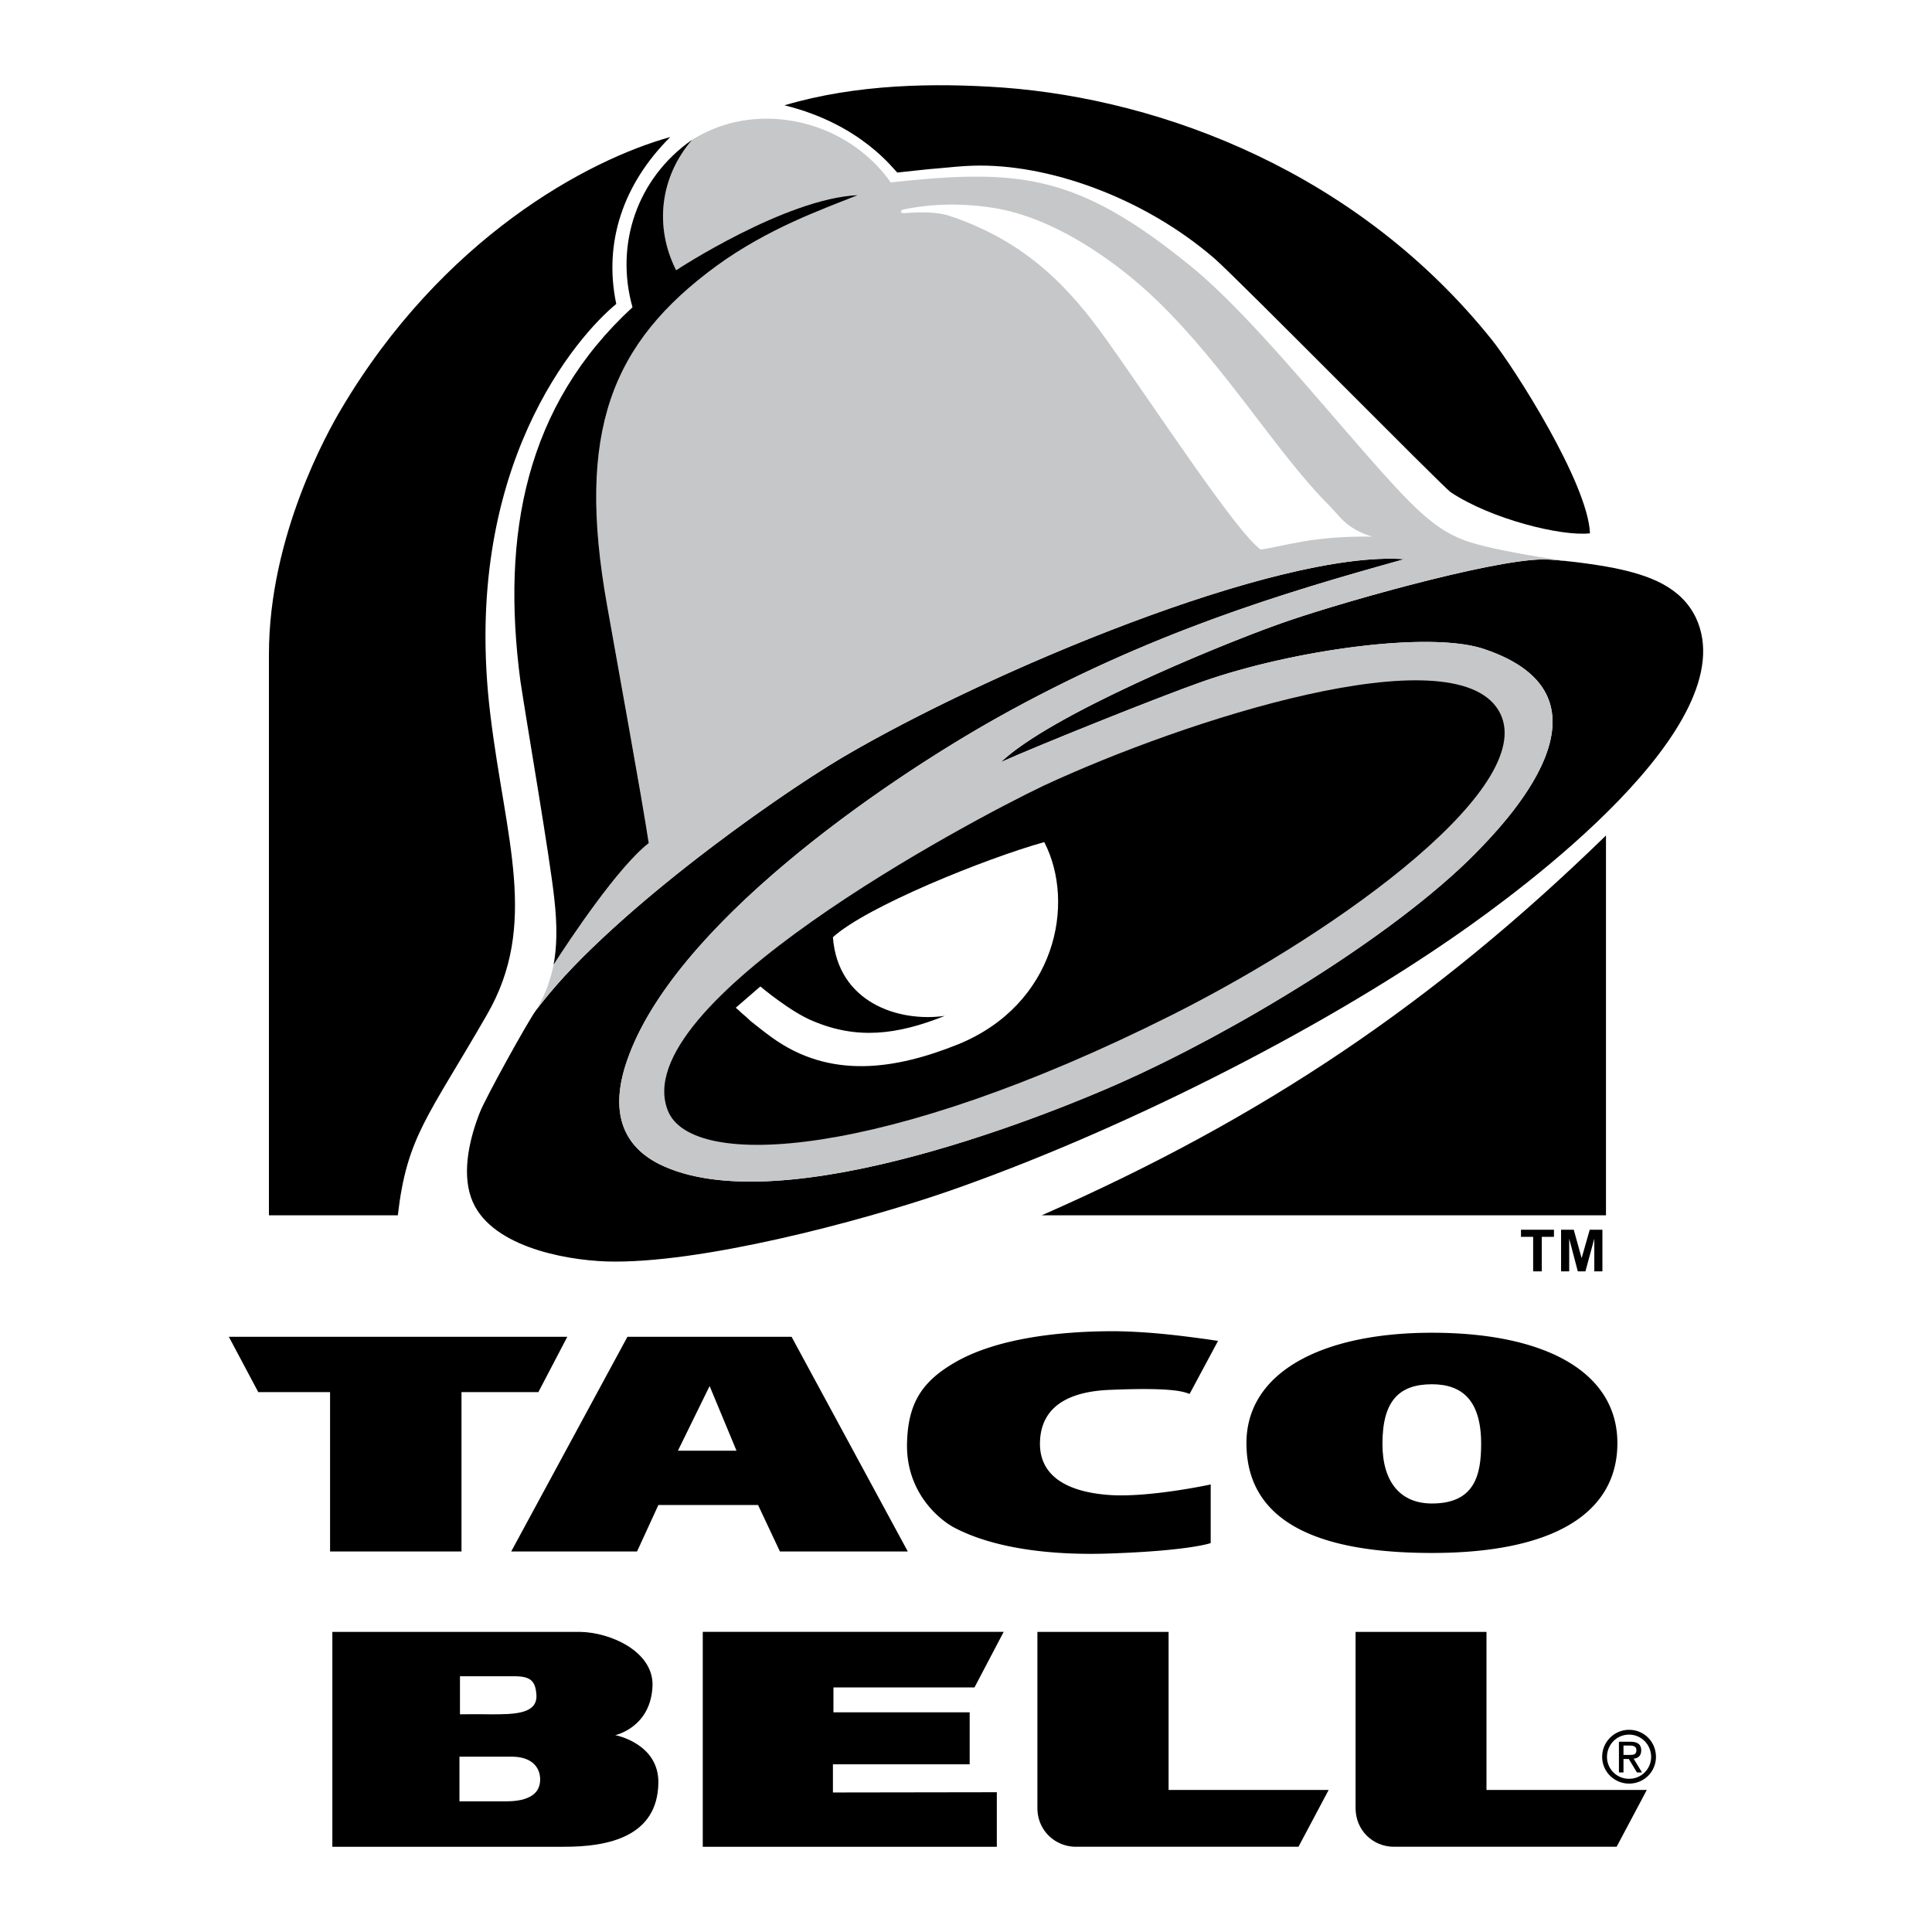
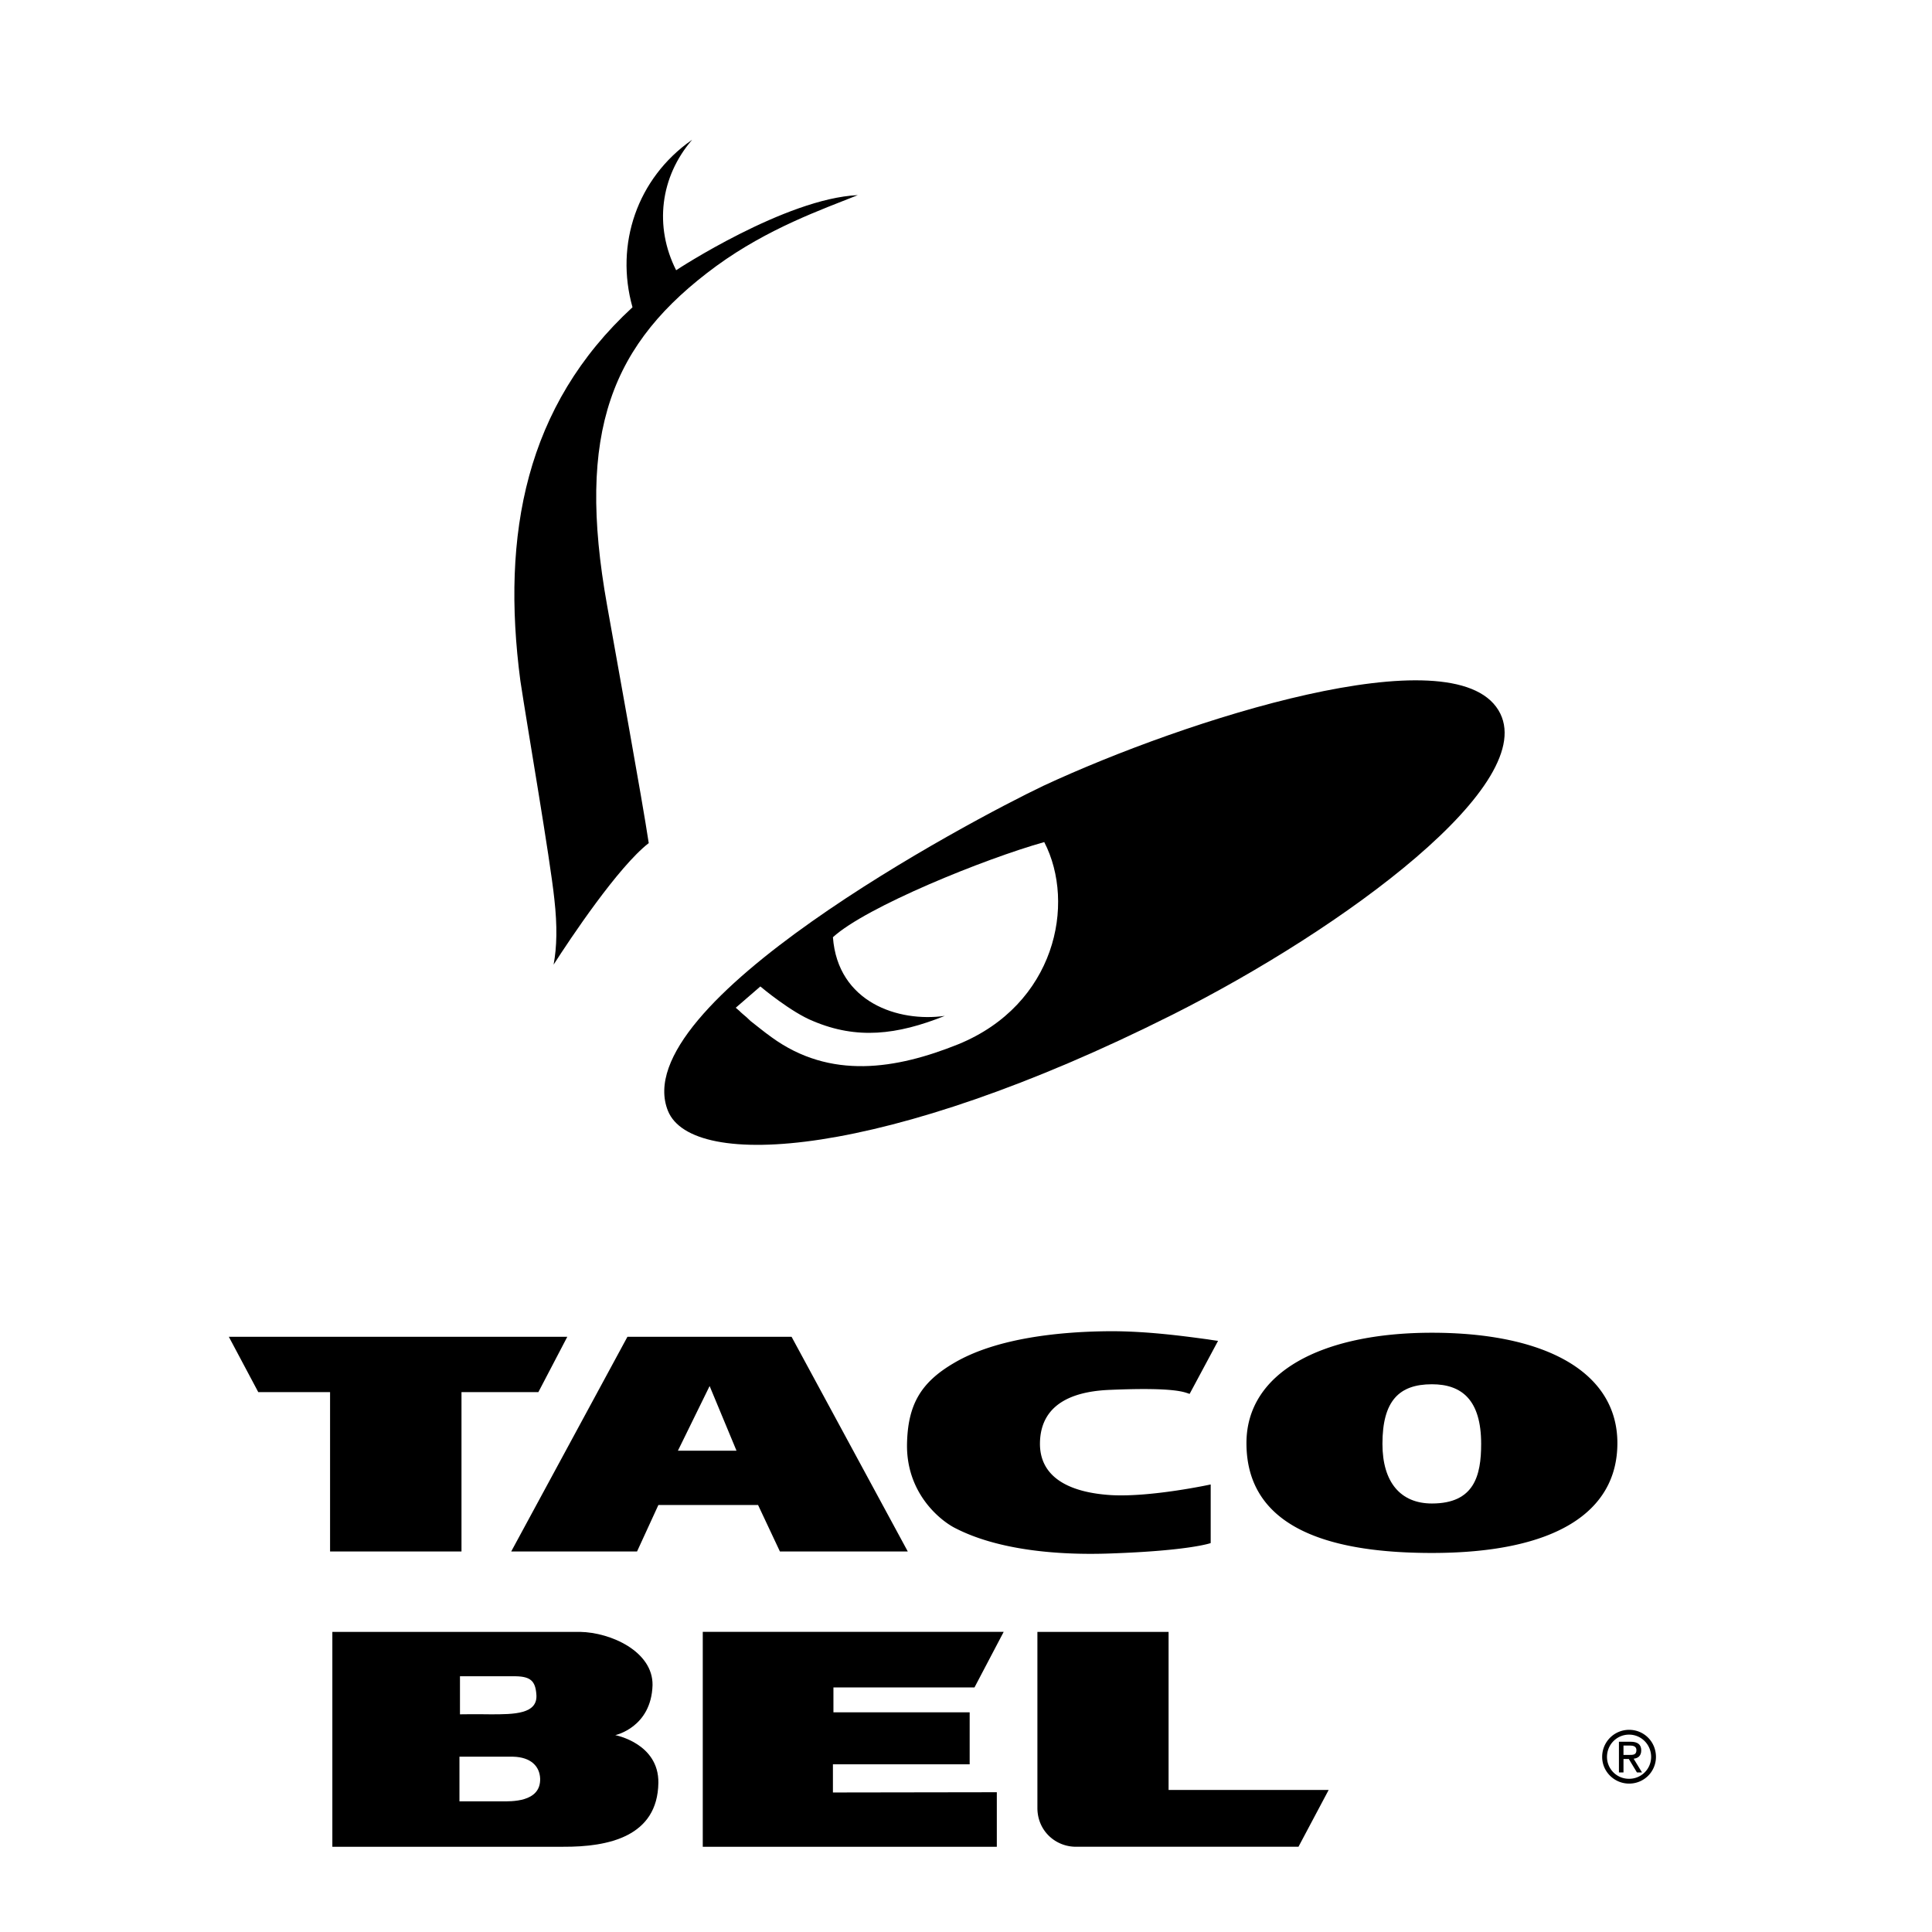
<svg xmlns="http://www.w3.org/2000/svg" width="2500" height="2500" viewBox="0 0 192.756 192.756">
  <g fill-rule="evenodd" clip-rule="evenodd">
    <path fill="#fff" d="M0 0h192.756v192.756H0V0z" />
-     <path d="M84.062 75.56c-7.214 4.278-23.793 16.099-30.603 25.262-.86 1.189-5.037 8.758-5.568 10.125-.962 2.404-1.848 5.848-.886 8.555 1.671 4.76 9.113 6.201 13.517 6.354 9.188.279 25.211-3.947 33.97-6.961 16.655-5.771 36.729-15.77 50.979-25.717 6.076-4.227 28.73-20.756 23.744-31.514-1.494-3.139-4.709-4.278-8.15-4.987-2.152-.43-5.672-.861-7.088-.861-5.215 0-21.439 4.633-26.604 6.531-6.076 2.177-22.58 8.986-27.516 13.694 3.418-1.544 15.668-6.48 20.225-8.075 8.936-3.113 22.453-5.012 27.895-3.24 14.631 4.835 1.949 17.618-.809 20.453-8.229 8.303-23.947 17.743-35.236 22.78-5.619 2.531-33.894 14.354-46.22 8.152-3.848-1.975-4.81-5.545-3.139-10.328 4.632-13.39 25.211-27.591 36.83-34.121 15.213-8.531 28.779-12.555 40.703-15.872-12.682-.911-41.616 11.265-56.044 19.77z" />
-     <path d="M59.231 94.443c7.923-7.644 19.212-15.542 24.832-18.883 14.428-8.505 43.361-20.681 56.043-19.77-11.924 3.316-25.49 7.341-40.703 15.872-11.619 6.53-32.198 20.731-36.83 34.121-1.67 4.783-.709 8.354 3.139 10.328 12.327 6.201 40.601-5.621 46.22-8.152 11.289-5.037 27.008-14.478 35.236-22.78 2.758-2.835 15.439-15.618.809-20.453-5.441-1.772-18.959.127-27.895 3.24-4.557 1.595-16.807 6.53-20.225 8.075 4.936-4.708 21.439-11.517 27.516-13.694 5.164-1.898 21.389-6.531 26.604-6.531.227 0 .506 0 .834.025.633.051 1.393.127 2.229.228h.025c.252.051-7.898-1.012-10.986-2.176-2.102-.785-3.873-2.126-6.531-4.961-6.252-6.708-14.629-17.517-21.059-22.629-11.088-8.936-16.834-9.493-29.616-8.1-4.303-6.05-12.201-7.771-17.972-5.215a14.19 14.19 0 0 0-1.848.962c-3.189 3.696-3.797 8.657-1.595 13.011.025-.026 10.91-7.164 18.124-7.493-.912.354-1.771.734-2.607 1.038-.684.253-1.392.557-2.025.81-1.088.481-2.152.937-3.164 1.443a40.276 40.276 0 0 0-6.303 3.771c-10.504 7.695-14.022 16.529-10.909 33.894.607 3.341 1.62 8.986 2.531 14.124.683 3.949 1.341 7.619 1.62 9.568-3.038 2.354-7.822 9.518-9.492 12.125a14.19 14.19 0 0 1-1.797 4.633l.024-.051c.228-.305 3.012-3.925 5.771-6.38z" fill="#c6c7c9" />
    <path d="M115.426 29.972c6.834 6.606 11.947 15.162 16.959 20.225.354.329.684.759 1.088 1.164.709.836 1.695 1.671 3.443 2.177-5.975-.076-8.557.911-11.139 1.291-2.43-1.721-10.504-14.099-15.439-21.01-3.545-4.961-7.822-9.669-15.517-12.251-1.367-.48-3.189-.405-4.557-.303-.481.05-.531-.304-.051-.38 2.86-.583 5.847-.633 9.011-.126 6.001.987 12.126 5.289 16.202 9.213z" fill="#fff" />
    <path d="M162.531 177.949a2.663 2.663 0 0 0 2.684-2.658c0-1.518-1.189-2.707-2.684-2.707a2.689 2.689 0 0 0-2.682 2.707c.001 1.469 1.215 2.658 2.682 2.658z" />
    <path d="M162.531 177.469a2.182 2.182 0 0 1-2.201-2.178c0-1.24.986-2.227 2.201-2.227s2.203.986 2.203 2.227a2.184 2.184 0 0 1-2.203 2.178z" fill="#fff" />
    <path d="M161.975 175.494h.531l.811 1.342h.506l-.834-1.367c.43-.051.758-.279.758-.836 0-.582-.354-.859-1.062-.859h-1.164v3.062h.455v-1.342h-.001z" />
    <path d="M161.975 175.09v-.938h.633c.33 0 .658.076.658.455 0 .482-.328.482-.734.482h-.557v.001z" fill="#fff" />
    <path d="M56.599 133.373H22.832l2.936 5.52h7.163v15.896h13.112v-15.896h7.67l2.886-5.52zM51.004 154.789h12.555l2.127-4.633h9.947l2.178 4.633h12.757l-11.593-21.416H62.598l-11.594 21.416z" />
    <path fill="#fff" d="M70.799 138.285l2.683 6.453h-5.847l3.164-6.453z" />
    <path d="M65.686 177.873c.051-3.949-4.303-4.758-4.303-4.758s3.595-.76 3.721-4.986c.05-3.367-4.177-5.266-7.239-5.316H33.159v21.439h23.035c4.505.025 9.416-1.012 9.492-6.379z" />
    <path d="M51.46 167.242c1.494.025 1.949.506 2.05 1.771.203 2.025-2.253 2.025-4.556 2.025-1.494-.025-3.063 0-3.063 0v-3.797h5.569v.001zM45.84 179.721v-4.455h5.366c1.772.051 2.633.963 2.684 2.178.076 2.404-2.937 2.277-3.848 2.277H45.84z" fill="#fff" />
    <path d="M120.791 153.953v-5.848s-5.949 1.291-9.947 1.062c-4.051-.252-7.062-1.695-7.088-5.088 0-4.479 4.1-5.314 7.088-5.416 6.658-.279 7.365.279 7.846.404l2.836-5.289a34.982 34.982 0 0 1-1.039-.152c-1.922-.254-5.744-.811-9.643-.811-4.91.025-11.391.633-15.694 3.189-3.316 1.949-4.582 4.178-4.657 8.074-.076 4.785 3.139 7.469 4.657 8.303 4.253 2.254 10.302 2.811 15.694 2.607 7.871-.275 9.947-1.035 9.947-1.035zM129.549 184.252l3.012-5.67H116.59v-15.77h-13.088v17.566c0 2.279 1.799 3.873 3.848 3.873h22.199v.001zM70.115 184.252h29.338v-5.441l-16.352.025v-2.811h13.643v-5.189H83.152v-2.481h14.073l2.912-5.543H70.115v21.44zM142.863 154.939c12.303 0 18.504-4.074 18.504-10.959 0-7.037-7.088-11.012-18.504-11.012-11.035 0-18.504 3.975-18.504 11.012 0 8.911 9.19 10.959 18.504 10.959z" />
    <path d="M142.863 150.004c-3.113 0-4.936-2.102-4.936-5.947 0-4.279 1.646-5.949 4.936-5.949 2.988 0 4.912 1.57 4.912 5.949 0 3.164-.683 5.947-4.912 5.947z" fill="#fff" />
-     <path d="M161.291 184.252l3.012-5.67h-15.996v-15.77h-13.062v17.566c0 2.279 1.773 3.873 3.822 3.873h22.224v.001zM103.934 121.25h56.295V83.356c-17.188 16.732-34.325 28.249-56.295 37.894zM152.963 126.844h.861V123.4h1.215v-.709h-3.291v.709h1.215v3.444zM155.748 126.844h.811v-3.266l.859 3.266h.76l.886-3.266v3.266h.809v-4.153h-1.266l-.808 2.836-.785-2.836h-1.266v4.153zM26.831 65.283v55.967H39.69c.911-7.873 3.012-9.797 8.884-19.998 5.215-9.011 1.848-17.566.355-29.894-3.038-24.756 8.809-37.969 12.555-41.032-1.291-6.151.708-11.998 5.392-16.656-8.277 2.304-22.731 10.075-32.831 27.135-1.341 2.254-7.214 12.682-7.214 24.478zM89.53 17.214c1.494-.152 2.861-.329 4.228-.43 1.139-.101 2.253-.228 3.342-.253 7.34-.228 16.908 3.088 24.047 9.239 2.328 2.025 22.807 22.807 23.59 23.338 4.025 2.683 11.062 4.43 13.896 4.101-.201-5.012-7.619-16.605-9.795-19.313-13.314-16.63-32.73-23.971-48.777-25.161-6.834-.481-14.631-.354-21.794 1.771 7.72 1.899 10.934 6.48 11.263 6.708z" />
    <path d="M69.052 13.949l-.076.051c-5.391 3.797-7.644 10.353-5.872 16.656-10.657 9.821-13.112 22.629-11.188 37.26.709 4.708 2.961 17.693 3.392 21.794.304 2.708.253 4.784-.075 6.531 1.67-2.607 6.454-9.771 9.492-12.125-.684-4.531-3.114-17.82-4.151-23.692-3.113-17.365.405-26.199 10.909-33.894 5.189-3.771 10.505-5.619 14.1-7.062-7.214.329-18.099 7.467-18.124 7.493-2.204-4.355-1.596-9.316 1.593-13.012zM66.648 110.846c2.43 5.924 21.566 4.834 50.295-9.594 17.137-8.606 36.957-23.186 32.553-30.4-4.607-7.569-31.135.911-45.387 7.543-7.339 3.493-41.79 21.794-37.461 32.451z" />
    <path d="M94.264 101.354c-4.809 1.924-8.784 2.354-13.112.531-2.177-.859-5.214-3.393-5.291-3.467l-2.456 2.125.178.152.177.152c.102.102.228.227.354.328.253.203.506.43.759.684.658.506 1.316 1.062 2.101 1.621 5.873 4.277 12.454 3.189 18.63.707 9.67-3.947 11.77-13.997 8.581-20.173-5.947 1.67-17.769 6.455-21.084 9.492.481 6.506 6.53 8.506 11.163 7.848z" fill="#fff" />
  </g>
</svg>